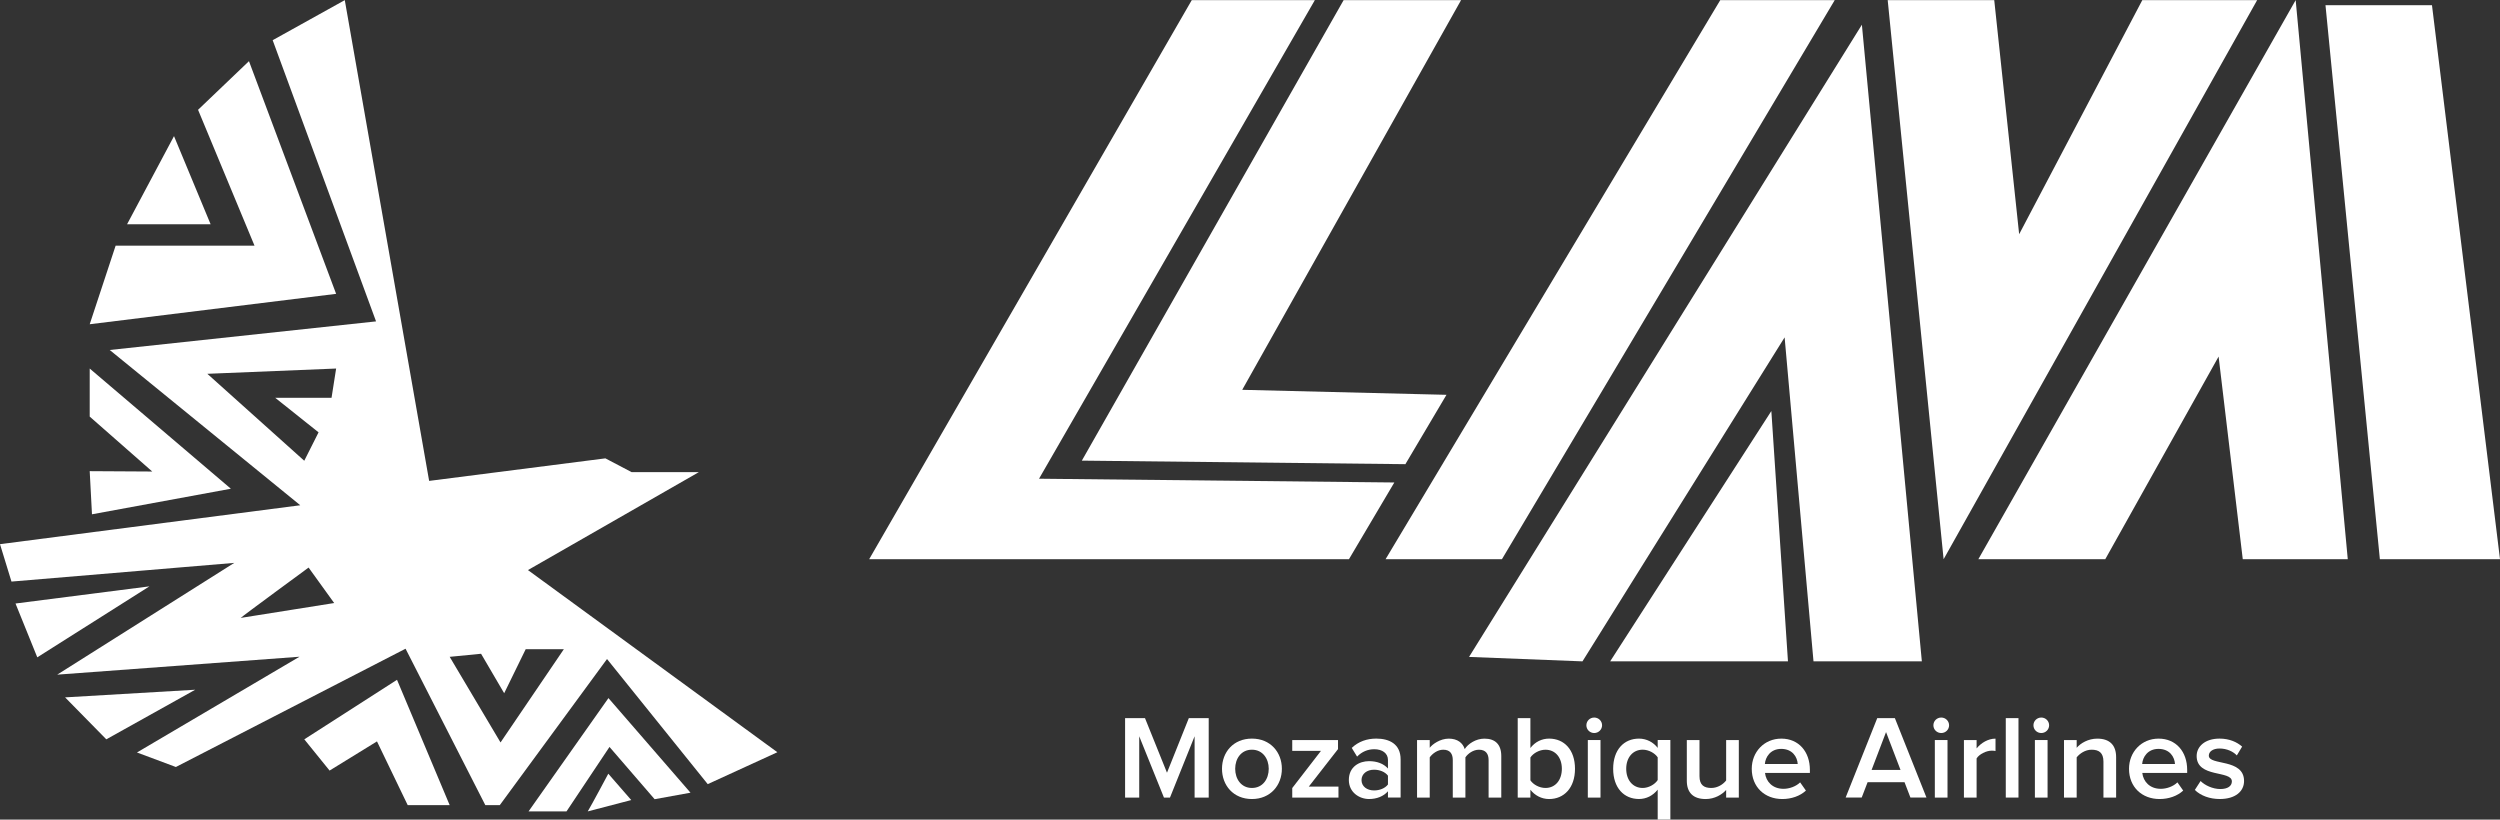
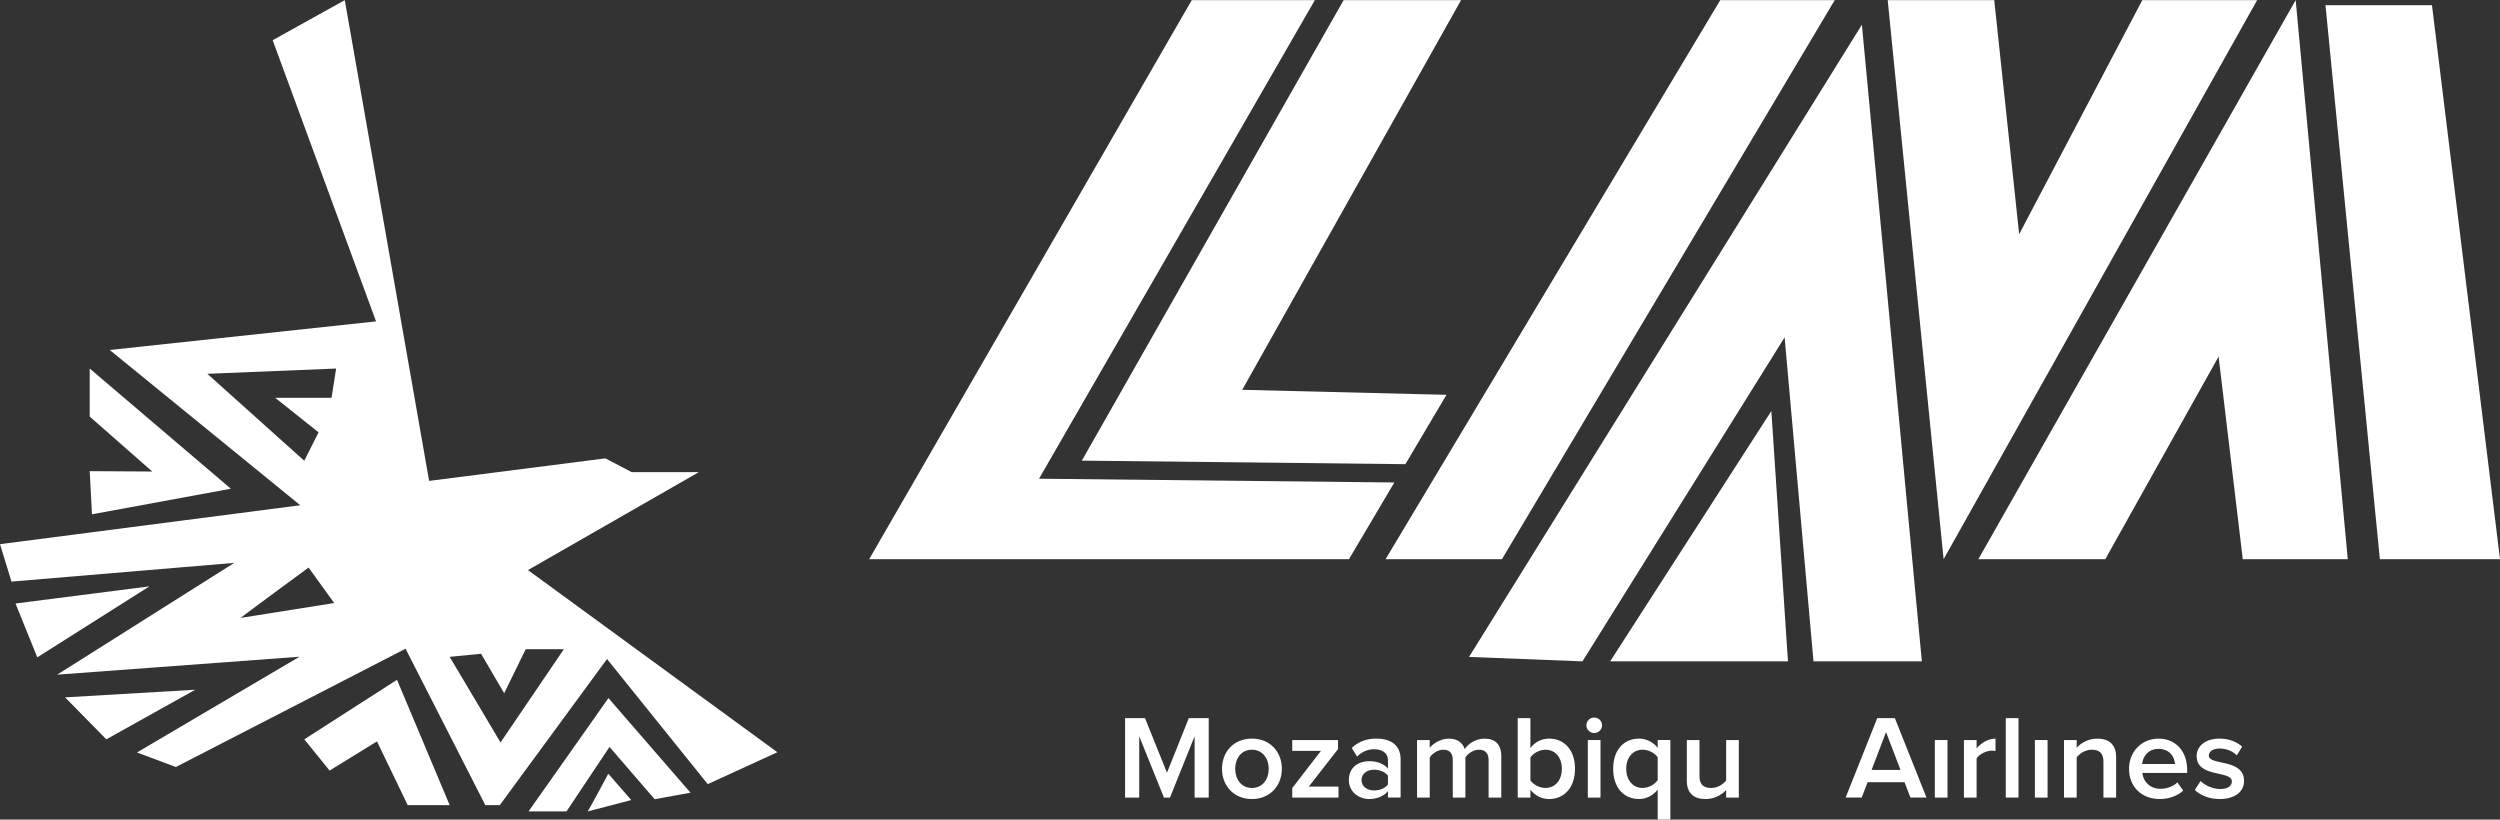
<svg xmlns="http://www.w3.org/2000/svg" id="Layer_1" data-name="Layer 1" viewBox="0 0 3088.42 1012.55">
  <rect x="0" y="0" width="3088.42" height="1012.55" fill="#333333" stroke="none" />
  <defs>
    <style>
      .cls-1 {
        fill: #fff;
      }
    </style>
  </defs>
  <polygon class="cls-1" points="1441.66 954.59 1414.5 887.19 1389.9 887.19 1389.9 985.33 1407.36 985.33 1407.36 909.56 1437.91 985.33 1445.34 985.33 1475.77 909.56 1475.77 985.33 1493.2 985.33 1493.2 887.19 1468.62 887.19 1441.66 954.59" />
  <path class="cls-1" d="M1546.59,912.45c-22.92,0-36.97,16.81-36.97,37.28s14.05,37.37,36.97,37.37,37-17.07,37-37.37-14.02-37.28-37-37.28Zm0,60.97c-13.25,0-20.68-11.07-20.68-23.69s7.43-23.58,20.68-23.58,20.77,11.04,20.77,23.58-7.34,23.69-20.77,23.69Z" />
  <polygon class="cls-1" points="1652.93 925.42 1652.93 914.23 1596.4 914.23 1596.4 927.63 1631.85 927.63 1596.4 973.52 1596.4 985.33 1653.5 985.33 1653.5 971.77 1616.82 971.77 1652.93 925.42" />
  <path class="cls-1" d="M1700.16,912.44c-11.44,0-21.88,3.56-30.26,11.5l6.6,10.75c6.08-6.17,13.28-9.12,21.28-9.12,9.87,0,16.86,5.02,16.86,13.25v10.58c-5.36-6.02-13.57-9.09-23.4-9.09-11.79,0-24.92,6.74-24.92,23.23,0,15.6,13.28,23.55,24.92,23.55,9.55,0,18.04-3.36,23.4-9.58v7.77h15.63v-47.21c0-18.99-14-25.64-30.11-25.64Zm14.48,56.7c-3.73,4.85-10.44,7.34-17.18,7.34-8.75,0-15.49-4.99-15.49-12.79s6.74-12.82,15.49-12.82c6.74,0,13.45,2.5,17.18,7.37v10.9Z" />
  <path class="cls-1" d="M1833.93,912.48c-10.9,0-20.48,6.6-24.46,12.93-2.35-7.6-8.95-12.93-19.68-12.93s-20.42,7.05-23.55,11.33v-9.58h-15.66v71.1h15.66v-49.73c3.27-4.59,9.69-9.44,16.69-9.44,8.49,0,11.79,5.16,11.79,12.82v46.35h15.6v-49.73c3.13-4.7,9.72-9.44,16.72-9.44,8.49,0,11.93,5.16,11.93,12.82v46.35h15.66v-51.37c0-14.43-7.63-21.48-20.71-21.48Z" />
  <path class="cls-1" d="M1913.69,912.45c-8.95,0-17.29,4.02-23.09,11.62v-36.91h-15.66v98.17h15.66v-9.69c5.51,7.06,13.85,11.47,23.09,11.47,18.47,0,32.01-13.85,32.01-37.37s-13.36-37.29-32.01-37.29Zm-4.47,60.97c-7.46,0-15.09-4.13-18.61-9.44v-28.22c3.53-5.33,11.16-9.58,18.61-9.58,12.39,0,20.25,9.81,20.25,23.55s-7.86,23.69-20.25,23.69Z" />
  <rect class="cls-1" x="1961.54" y="914.22" width="15.66" height="71.1" />
  <path class="cls-1" d="M1969.43,886.43c-5.33,0-9.67,4.25-9.67,9.58s4.33,9.55,9.67,9.55,9.72-4.27,9.72-9.55-4.3-9.58-9.72-9.58Z" />
  <path class="cls-1" d="M2047.86,923.93c-5.36-7.03-13.74-11.47-23.12-11.47-18.61,0-31.89,13.82-31.89,37.29s13.28,37.31,31.89,37.31c9.06,0,17.18-4.1,23.12-11.56v36.91h15.66v-98.2h-15.66v9.72Zm0,39.75c-3.41,5.31-11.19,9.75-18.5,9.75-12.33,0-20.39-9.89-20.39-23.69s8.06-23.6,20.39-23.6c7.31,0,14.91,4.16,18.5,9.44v28.11Z" />
  <path class="cls-1" d="M2132.42,964.17c-3.61,4.67-10.44,9.26-18.33,9.26-8.95,0-14.6-3.53-14.6-14.6v-44.6h-15.66v50.33c0,14.43,7.74,22.54,23.26,22.54,11.33,0,20.25-5.59,25.33-11.21v9.44h15.66v-71.1h-15.66v49.93Z" />
-   <path class="cls-1" d="M2200.6,912.47c-21.34,0-36.54,16.66-36.54,37.26,0,22.51,15.95,37.37,37.71,37.37,11.3,0,21.91-3.67,29.2-10.44l-7.14-10.15c-5.22,5.16-13.42,7.97-20.59,7.97-13.56,0-21.6-9-22.8-19.62h55.44v-3.81c0-22.34-13.68-38.58-35.28-38.58Zm-20.34,31.35c.66-8.52,6.88-18.67,20.16-18.67,14.14,0,19.96,10.27,20.42,18.67h-40.58Z" />
  <path class="cls-1" d="M2319.09,887.15l-39.06,98.14h19.85l7.29-18.96h45.63l7.28,18.96h19.82l-39.04-98.14h-21.77Zm-7,64.04l17.87-46.81,17.9,46.81h-35.76Z" />
  <rect class="cls-1" x="2390.23" y="914.22" width="15.66" height="71.1" />
-   <path class="cls-1" d="M2398.15,886.43c-5.39,0-9.69,4.25-9.69,9.58s4.3,9.55,9.69,9.55,9.69-4.27,9.69-9.55-4.33-9.58-9.69-9.58Z" />
  <path class="cls-1" d="M2441.83,924.56v-10.33h-15.66v71.1h15.66v-48.41c3.13-5.13,11.9-9.58,18.61-9.58,1.95,0,3.41,.14,4.76,.43v-15.29c-9.24,0-17.87,5.33-23.38,12.07Z" />
  <rect class="cls-1" x="2477.88" y="887.15" width="15.69" height="98.14" />
-   <path class="cls-1" d="M2521.73,886.43c-5.36,0-9.67,4.25-9.67,9.58s4.3,9.55,9.67,9.55,9.69-4.27,9.69-9.55-4.3-9.58-9.69-9.58Z" />
  <rect class="cls-1" x="2513.84" y="914.22" width="15.66" height="71.1" />
  <path class="cls-1" d="M2590.93,912.48c-11.33,0-20.71,5.74-25.47,11.33v-9.58h-15.66v71.1h15.66v-49.73c3.73-4.7,10.58-9.44,18.44-9.44,8.83,0,14.63,3.56,14.63,14.71v44.46h15.66v-50.02c0-14.6-7.8-22.83-23.26-22.83Z" />
  <path class="cls-1" d="M2666.68,912.47c-21.37,0-36.57,16.66-36.57,37.26,0,22.51,15.98,37.37,37.74,37.37,11.3,0,21.91-3.67,29.2-10.44l-7.14-10.15c-5.22,5.16-13.42,7.97-20.59,7.97-13.57,0-21.6-9-22.8-19.62h55.44v-3.81c0-22.34-13.68-38.58-35.28-38.58Zm-20.33,31.35c.63-8.52,6.88-18.67,20.16-18.67,14.14,0,19.96,10.27,20.39,18.67h-40.55Z" />
  <path class="cls-1" d="M2728.7,933.5c0-4.99,5.05-8.81,13.25-8.81,9.12,0,16.98,3.82,21.34,8.55l6.57-10.9c-6.42-5.62-15.69-9.89-27.91-9.89-18.15,0-28.28,9.89-28.28,21.51,0,27.36,43.51,17.41,43.51,31.35,0,5.59-4.9,9.44-14.31,9.44s-19.24-4.7-24.32-9.9l-7.14,11.04c7.43,7.2,18.53,11.19,30.83,11.19,19.42,0,30-9.55,30-22.23,0-28.22-43.54-18.81-43.54-31.35Z" />
  <polygon class="cls-1" points="652.94 1002.39 699.83 1002.39 752.95 922.74 808.7 987.3 853.01 979.27 751.66 862.4 652.94 1002.39" />
  <path class="cls-1" d="M726.07,1002.39l53.75-14.03-28.34-32.55s-20.68,38.8-25.41,46.58Z" />
  <polygon class="cls-1" points="19.16 745.56 46.06 812.04 184.62 724.36 19.16 745.56" />
  <polygon class="cls-1" points="375.92 913.34 407.15 951.94 465.71 915.89 503.66 994.62 555.51 994.62 490.46 839.8 375.92 913.34" />
  <polygon class="cls-1" points="113.63 635.34 285.2 603.76 110.82 455.28 110.82 514.65 188.09 582.51 110.82 582.05 113.63 635.34" />
  <polygon class="cls-1" points="80.42 861.51 131.33 913.34 241.17 852.07 80.42 861.51" />
  <path class="cls-1" d="M863.4,583.22h-83.2l-32.32-16.98-217.74,27.85L425.93,.15l-89.08,49.5,127.71,347.38-329.02,35.33,235.41,191.82L0,672.25l14.17,46.21,275.22-23.09-218.72,138.07,299.31-22.14-200.79,118.28,48.07,17.95,283.76-146.13,98.52,193.22h17.9l132.45-180.49,124.42,154.56,86.01-39.41-308.11-225.03,211.2-121.03Zm-566.07,180.14c2.58-2.58,83.89-62.21,83.89-62.21l31.61,43.82-115.5,18.38Zm112.23-271.89h-69.52l53.49,42.65-17.67,35.08-119.74-107.41,159.12-6.51-5.68,36.19Zm287.01,310.52l-78.24,115.21-62.81-105.77,38.78-3.79,28.54,48.76,26.59-54.41h47.15Z" />
-   <polygon class="cls-1" points="214.96 168.16 156.97 277.06 260.19 277.06 214.96 168.16" />
-   <polygon class="cls-1" points="307.57 75.55 244.67 135.64 314.4 303.45 142.86 303.45 110.82 400.56 415.24 363.01 307.57 75.55" />
  <polygon class="cls-1" points="1855.42 690.85 2266.58 .14 2125.16 .14 1711.67 690.85 1855.42 690.85" />
  <polygon class="cls-1" points="1736.17 573.43 1786.93 487.74 1534.6 481.57 1804.97 .14 1659.88 .14 1336.47 569.05 1736.17 573.43" />
  <polygon class="cls-1" points="2788.42 .14 2646.54 .14 2494.39 289.35 2463.62 .14 2332 .14 2401.07 690.85 2788.42 .14" />
  <polygon class="cls-1" points="2300.11 30.54 1814.81 811.54 1954.94 817.02 2204.66 416.78 2240.34 817.02 2374.19 817.02 2300.11 30.54" />
  <polygon class="cls-1" points="2188.26 507.76 1989.13 817.02 2208.79 817.02 2188.26 507.76" />
  <polygon class="cls-1" points="2443.97 690.85 2600.77 690.85 2740.79 440.5 2770.64 690.85 2900.36 690.85 2836 .14 2443.97 690.85" />
  <polygon class="cls-1" points="3004.39 6.45 2872.83 6.45 2940 690.85 3088.42 690.85 3004.39 6.45" />
  <polygon class="cls-1" points="1722.51 596.04 1283.59 591.39 1624.34 .14 1472.28 .14 1073.73 690.85 1666.44 690.85 1722.51 596.04" />
</svg>